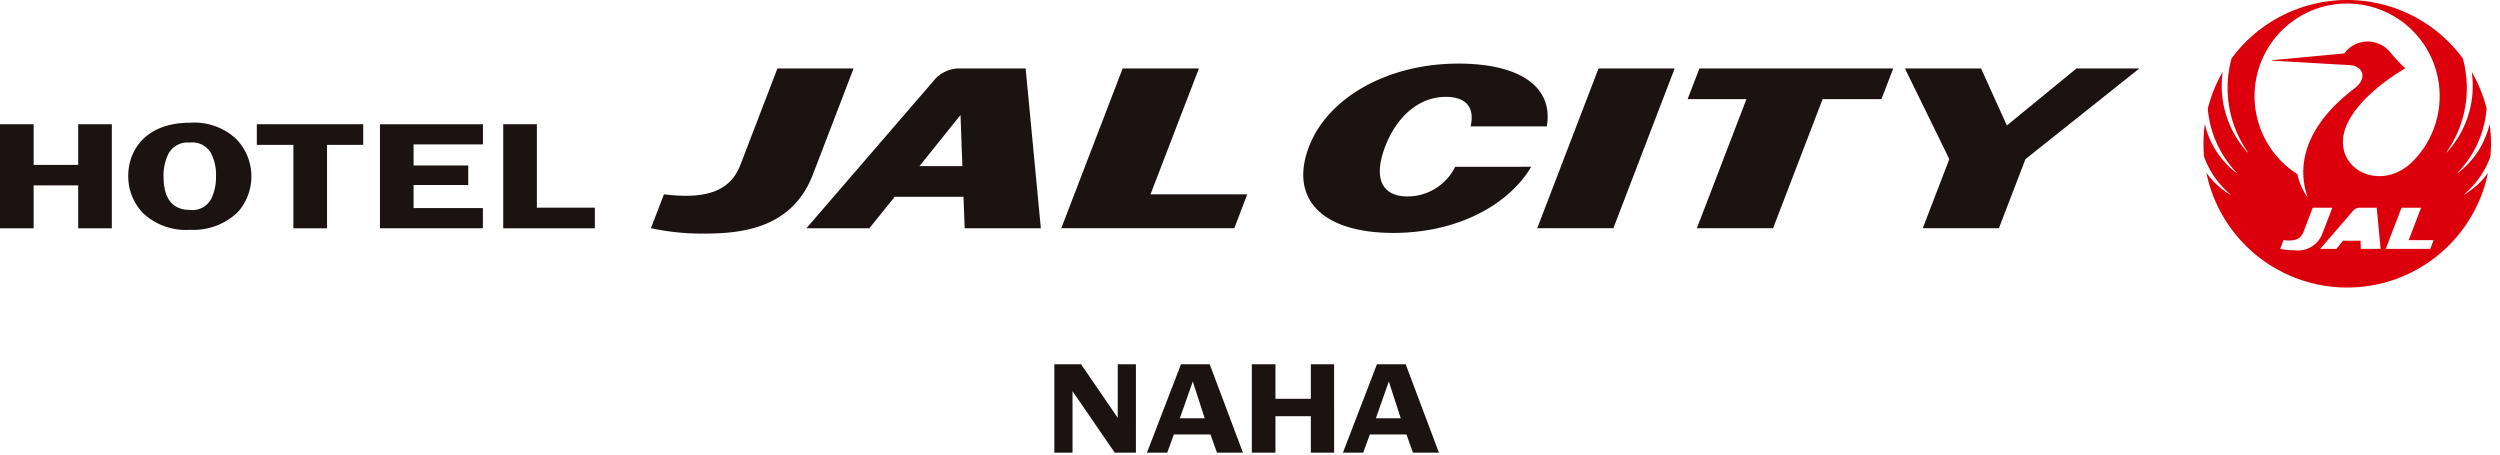
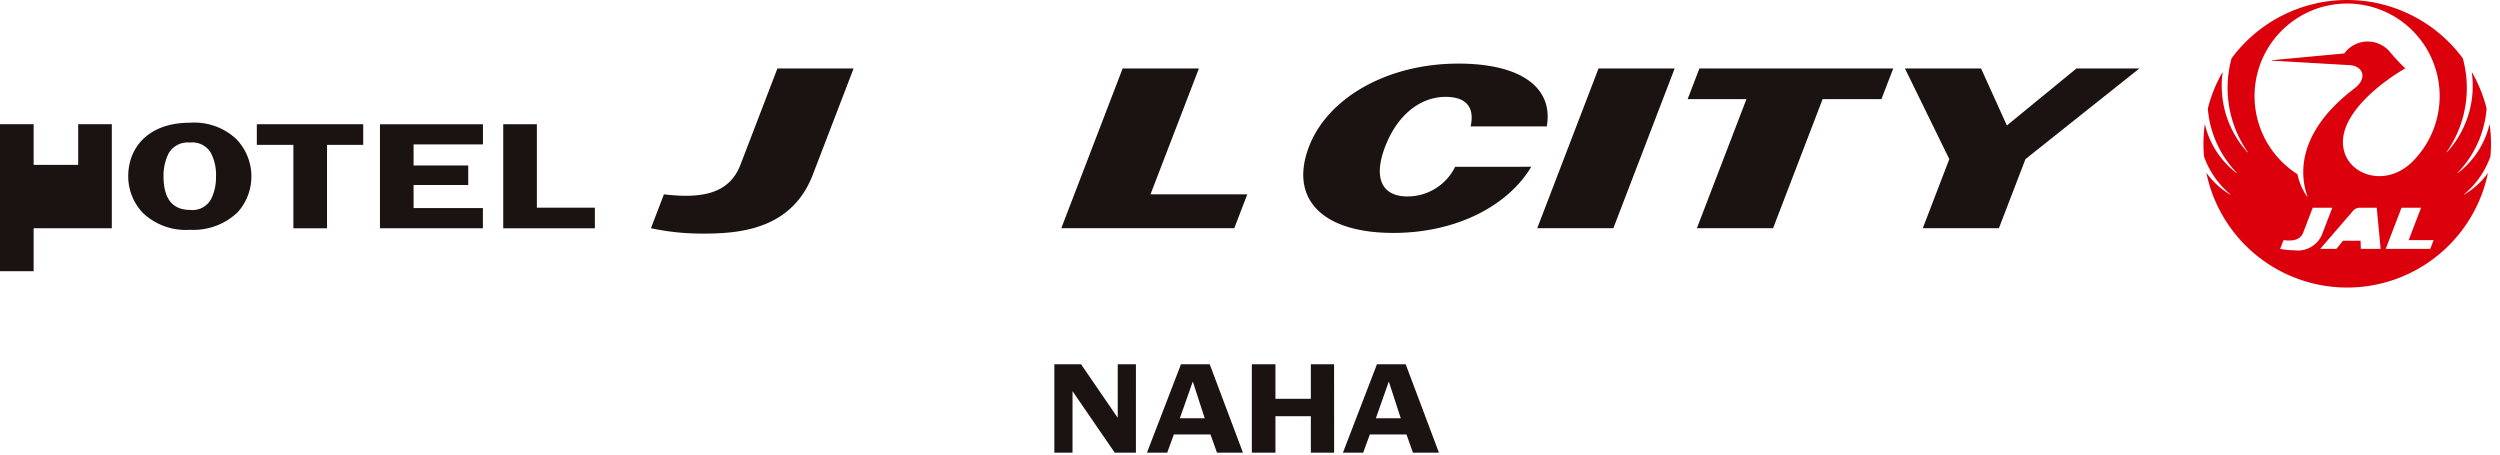
<svg xmlns="http://www.w3.org/2000/svg" width="220" height="40" viewBox="0 0 220 40">
  <defs>
    <clipPath id="a">
      <rect width="220" height="40" fill="none" />
    </clipPath>
  </defs>
  <g clip-path="url(#a)">
    <path d="M365.329,13.766a12.491,12.491,0,0,0-.064-2.8.011.011,0,1,0-.022,0,7.581,7.581,0,0,1-2.782,4.264c-.011.012-.031-.009-.02-.025a9.214,9.214,0,0,0,2.552-5.648,12.472,12.472,0,0,0-1.281-3.185c0-.011-.022-.009-.022.009A8.631,8.631,0,0,1,361.5,13.4c-.01.017-.041,0-.03-.018A9.828,9.828,0,0,0,362.9,5.136a12.647,12.647,0,0,0-20.35,0,9.85,9.85,0,0,0,1.427,8.247c.011.017-.01.034-.03.018a8.69,8.69,0,0,1-2.185-7.018c0-.018-.014-.02-.023-.009a12.509,12.509,0,0,0-1.28,3.185,9.225,9.225,0,0,0,2.55,5.648c.014.015,0,.036-.019.025a7.578,7.578,0,0,1-2.78-4.264c0-.015-.022-.015-.023,0a13.013,13.013,0,0,0-.063,2.8,7.66,7.66,0,0,0,2.313,3.328.016.016,0,1,1-.014.028,6.859,6.859,0,0,1-2.062-1.879c-.01-.012-.021-.009-.019.008a12.651,12.651,0,0,0,24.762,0c.01-.017-.01-.02-.01-.008a6.951,6.951,0,0,1-2.068,1.879c-.011.009-.032-.014-.011-.028a7.647,7.647,0,0,0,2.312-3.328m-17.3,8.251a5.444,5.444,0,0,1-1.2-.121l.293-.767c.787.094,1.46.023,1.734-.667l.838-2.182h1.723l-.925,2.405a2.317,2.317,0,0,1-2.467,1.332m5.9-.121-.022-.712H352.35l-.569.712h-1.428l2.89-3.349a.761.761,0,0,1,.534-.267h1.545l.345,3.616Zm6.112,0h-3.918l1.387-3.616h1.721l-1.091,2.85h2.195Zm-1.6-7.64c-2.582,2.518-6.447.909-6.059-2.182.306-2.385,3.224-4.76,5.44-6.049a.014.014,0,0,0,0-.025c-.294-.277-.892-.9-1.281-1.37a2.546,2.546,0,0,0-4.065.071l-6.363.594c-.021,0-.021.04,0,.04l6.826.395c1.207.068,1.6,1.163.431,2.049-4.327,3.283-5.1,6.756-4.138,9.509.011.02-.01.029-.03.017a5.417,5.417,0,0,1-.852-1.978,8.145,8.145,0,1,1,10.092-1.073" transform="translate(-146.171 0)" fill="#dc000c" />
    <path d="M171.65,21.646l4.262-11.08H169.2l-5.4,14.06h15.223l1.143-2.98Z" transform="translate(-70.407 -4.542)" fill="#1a1311" />
    <path d="M111.593,10.566l-3.259,8.488c-1.029,2.68-3.657,2.949-6.729,2.591l-1.143,2.98a21.412,21.412,0,0,0,4.658.473c3.224,0,7.751-.4,9.586-5.182l3.592-9.351Z" transform="translate(-43.18 -4.542)" fill="#1a1311" />
-     <path d="M143.753,10.567h-6a2.908,2.908,0,0,0-2.061,1.041L124.462,24.627H130l2.23-2.768h6.052l.108,2.768h6.7Zm-9.342,8.592,3.61-4.5.164,4.5Z" transform="translate(-53.496 -4.542)" fill="#1a1311" />
    <path d="M278.558,10.566H261.5l-1.037,2.7h5.176l-4.361,11.358h6.705l4.359-11.358h5.177Z" transform="translate(-111.952 -4.542)" fill="#1a1311" />
    <path d="M304.607,18.543l-2.337,6.083h-6.7l2.335-6.083L294,10.567h6.7l2.27,5.016,6.123-5.016h5.536Z" transform="translate(-126.366 -4.542)" fill="#1a1311" />
    <path d="M243.949,24.626h-6.7l5.395-14.06h6.7Z" transform="translate(-101.973 -4.542)" fill="#1a1311" />
    <path d="M214.51,18.9a4.677,4.677,0,0,1-4.2,2.606c-2.2,0-3.043-1.558-1.958-4.386s3.123-4.377,5.321-4.377c1.947,0,2.545,1.056,2.2,2.6h6.7c.6-3.385-2.229-5.527-7.776-5.527-6.291,0-11.51,3.035-13.145,7.3-1.757,4.573,1.118,7.6,7.421,7.6,5.607,0,10.117-2.43,12.136-5.822Z" transform="translate(-86.457 -4.219)" fill="#1a1311" />
-     <path d="M9.84,28.331H6.881V24.554H2.96v3.777H0V19.173H2.96v3.578H6.881V19.173H9.84Z" transform="translate(0 -8.241)" fill="#1a1311" />
+     <path d="M9.84,28.331H6.881H2.96v3.777H0V19.173H2.96v3.578H6.881V19.173H9.84Z" transform="translate(0 -8.241)" fill="#1a1311" />
    <path d="M21.124,26.922a4.655,4.655,0,0,1-1.332-3.283c0-2.43,1.683-4.7,5.438-4.7a5.425,5.425,0,0,1,4.032,1.4,4.724,4.724,0,0,1,.166,6.474,5.627,5.627,0,0,1-4.2,1.549,5.482,5.482,0,0,1-4.106-1.443m2.182-5.192a4.355,4.355,0,0,0-.407,1.909c0,1.148.24,2.976,2.33,2.976a1.859,1.859,0,0,0,1.9-1.041,4.359,4.359,0,0,0,.388-1.922,4.094,4.094,0,0,0-.462-2.069,1.879,1.879,0,0,0-1.831-.894,1.923,1.923,0,0,0-1.924,1.041" transform="translate(-8.507 -8.14)" fill="#1a1311" />
    <path d="M49,20.989H45.814v7.342h-2.96V20.989H39.637V19.173H49Z" transform="translate(-17.036 -8.241)" fill="#1a1311" />
    <path d="M61.6,20.949V22.8H66.41v1.723H61.6v2.029h6.1v1.775H58.642V19.174h9.063v1.775Z" transform="translate(-25.205 -8.241)" fill="#1a1311" />
    <path d="M85.732,26.516v1.815H77.668V19.174h2.959v7.342Z" transform="translate(-33.383 -8.241)" fill="#1a1311" />
    <path d="M169.9,64h-1.863l-3.715-5.411V64h-1.6V56.224h2.354l3.225,4.709V56.224h1.6Z" transform="translate(-69.94 -24.166)" fill="#1a1311" />
    <path d="M185.465,64h-2.286l-.571-1.6h-3.223L178.8,64h-1.782l2.993-7.776h2.53ZM182.1,60.973l-1.049-3.233-1.139,3.233Z" transform="translate(-76.085 -24.167)" fill="#1a1311" />
    <path d="M215.711,64h-2.286l-.571-1.6H209.63l-.584,1.6h-1.782l2.992-7.776h2.53Zm-3.361-3.027L211.3,57.741l-1.139,3.233Z" transform="translate(-89.085 -24.167)" fill="#1a1311" />
    <path d="M200.448,64H198.4V60.791h-3.116V64h-2.077V56.224h2.077v3.037H198.4V56.224h2.044Z" transform="translate(-83.045 -24.166)" fill="#1a1311" />
  </g>
</svg>